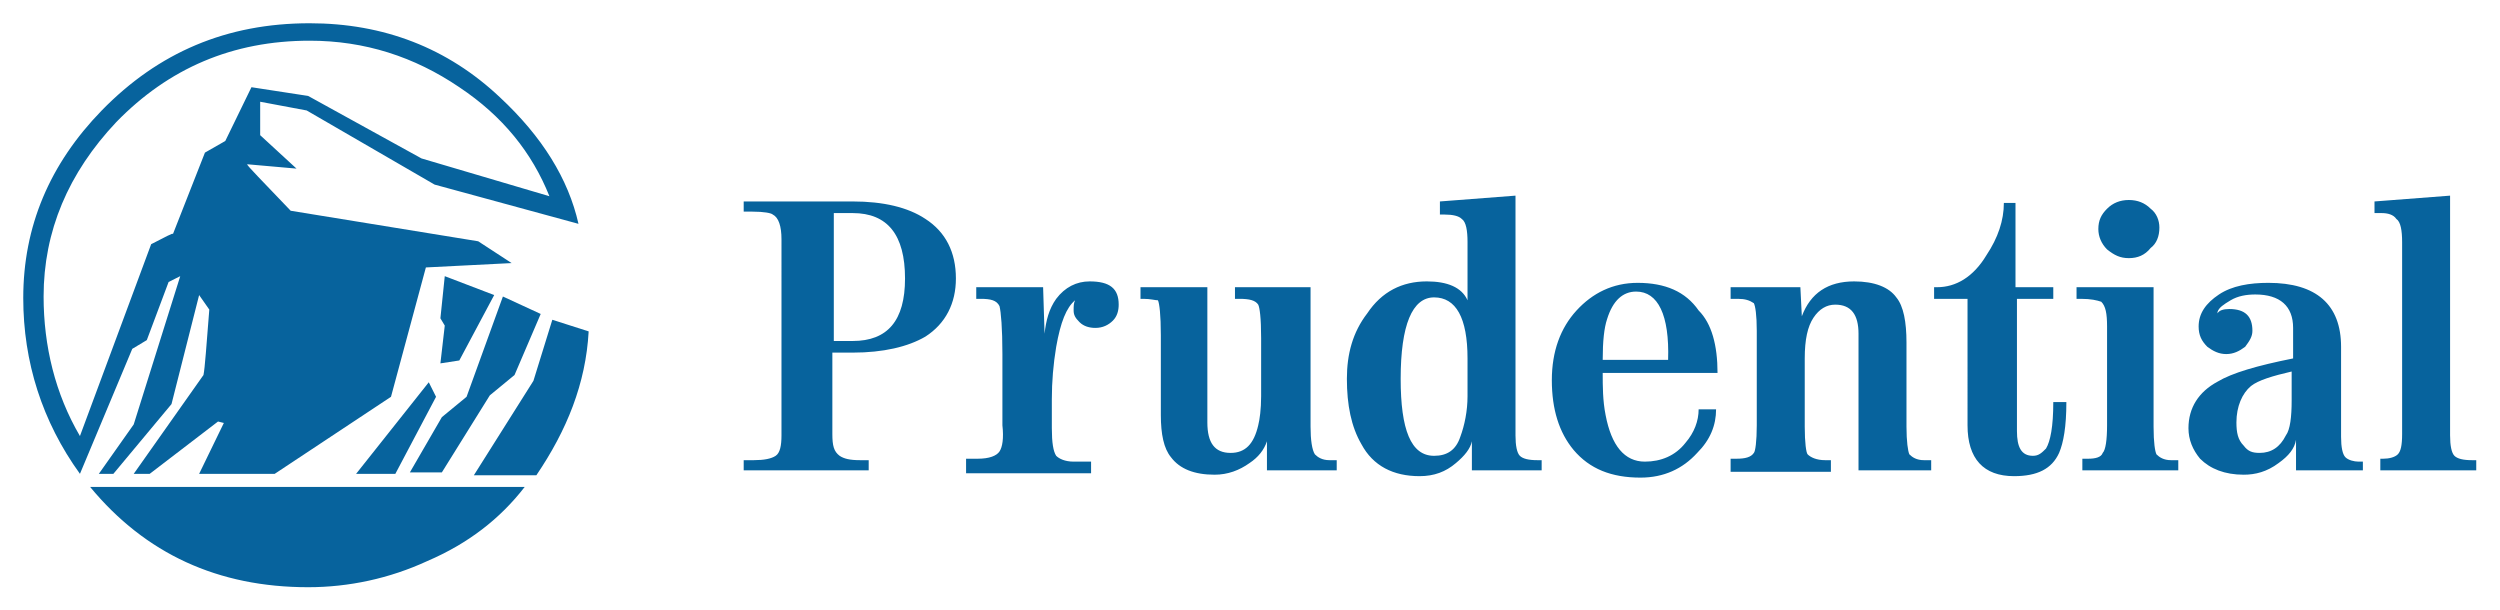
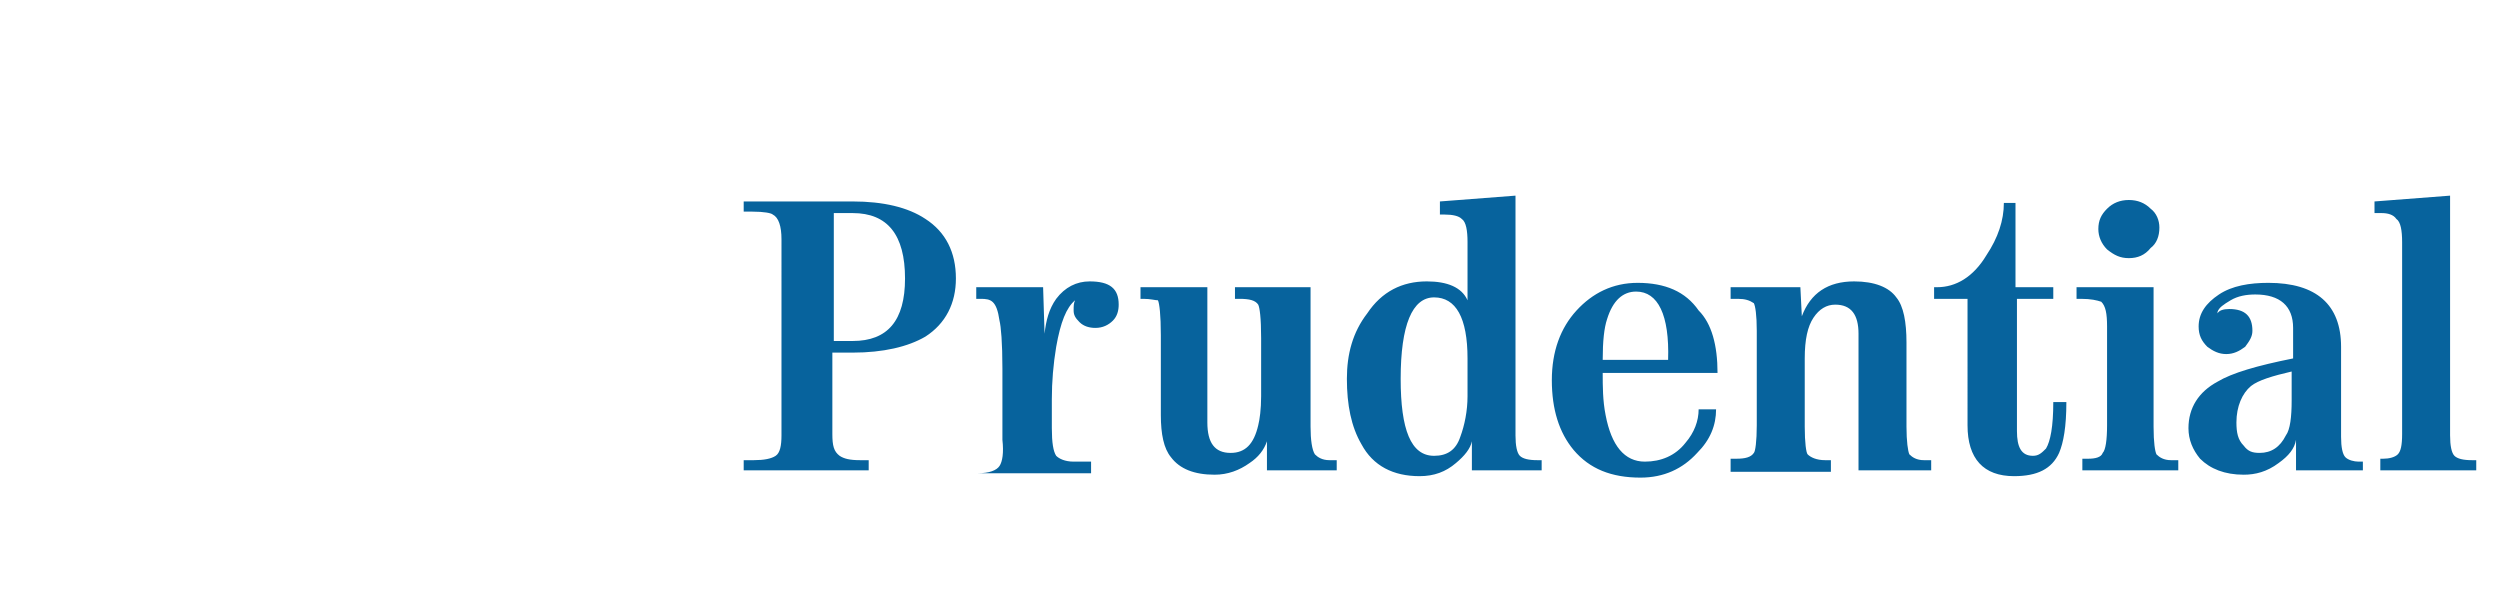
<svg xmlns="http://www.w3.org/2000/svg" version="1.1" id="Layer_1" x="0px" y="0px" width="172px" height="42px" viewBox="0 0 172 42" style="enable-background:new 0 0 172 42;" xml:space="preserve">
  <style type="text/css"> .st0{fill:#07639D;} </style>
  <g id="pru-logo-default-g">
    <g id="text" transform="translate(49.066, 11.56)">
-       <path id="Shape-a" class="st0" d="M9.6,12.7H8.2v5.6c0,0.8,0.1,1.2,0.5,1.5c0.3,0.2,0.7,0.3,1.4,0.3h0.6v0.7H2.1v-0.7h0.7 c0.7,0,1.2-0.1,1.5-0.3c0.3-0.2,0.4-0.7,0.4-1.4V4.9c0-0.9-0.2-1.5-0.6-1.7C4,3.1,3.5,3,2.7,3H2.1V2.3l7.5,0c2.1,0,3.8,0.4,5,1.2 c1.4,0.9,2.1,2.3,2.1,4.1c0,1.7-0.7,3.1-2.1,4C13.4,12.3,11.7,12.7,9.6,12.7L9.6,12.7z M13.2,7.6c0-3-1.2-4.5-3.6-4.5H8.3v8.8h1.3 C12,11.9,13.2,10.5,13.2,7.6L13.2,7.6z M27.9,9.4c0,0.4-0.1,0.8-0.4,1.1c-0.3,0.3-0.7,0.5-1.2,0.5c-0.4,0-0.8-0.1-1.1-0.4 c-0.3-0.3-0.4-0.5-0.4-0.8c0-0.3,0-0.5,0.1-0.7h0c-0.6,0.5-1,1.5-1.3,3.2c-0.2,1.2-0.3,2.4-0.3,3.6v2c0,1,0.1,1.6,0.3,1.9 c0.2,0.2,0.6,0.4,1.2,0.4h1.2v0.8h-8.6V20h0.8c0.8,0,1.3-0.2,1.5-0.5c0.2-0.3,0.3-0.9,0.2-1.8v-4.9c0-1.8-0.1-2.9-0.2-3.3 C19.5,9.1,19.1,9,18.4,9h-0.3V8.2h4.6l0.1,3.2h0c0.1-0.9,0.3-1.7,0.8-2.4c0.6-0.8,1.4-1.2,2.3-1.2C27.3,7.8,27.9,8.3,27.9,9.4 L27.9,9.4z M42.9,20.8h-4.8l0-2c0,0.1,0,0.1,0,0c-0.2,0.6-0.6,1.1-1.2,1.5c-0.7,0.5-1.5,0.8-2.4,0.8c-1.4,0-2.4-0.4-3-1.2 c-0.5-0.6-0.7-1.6-0.7-2.9v-5.5c0-1.4-0.1-2.2-0.2-2.4C30.4,9.1,30.1,9,29.6,9h-0.2V8.2H34v9.3c0,1.4,0.5,2.1,1.6,2.1 c1,0,1.6-0.6,1.9-1.9c0.1-0.4,0.2-1.1,0.2-2v-4c0-1.4-0.1-2.1-0.2-2.3C37.3,9.1,36.9,9,36.2,9h-0.3V8.2h5.2v9.6 c0,0.9,0.1,1.6,0.3,1.9c0.2,0.2,0.5,0.4,1,0.4h0.5V20.8L42.9,20.8z M57.1,20.8h-4.9l0-2c-0.1,0.5-0.5,1-1.1,1.5 c-0.7,0.6-1.5,0.9-2.5,0.9c-1.8,0-3.2-0.7-4-2.2c-0.7-1.2-1-2.7-1-4.5c0-1.7,0.4-3.2,1.4-4.5c1-1.5,2.4-2.2,4.1-2.2 c1.4,0,2.4,0.4,2.8,1.3V5.1c0-0.8-0.1-1.4-0.4-1.6c-0.2-0.2-0.6-0.3-1.2-0.3H50V2.3l5.2-0.4v16.5c0,0.7,0.1,1.2,0.3,1.4 c0.2,0.2,0.6,0.3,1.2,0.3h0.3V20.8L57.1,20.8z M51.9,15.7v-2.6c0-2.8-0.8-4.2-2.3-4.2c-1.5,0-2.3,1.9-2.3,5.6 c0,3.5,0.7,5.3,2.3,5.3c0.9,0,1.5-0.4,1.8-1.3C51.7,17.7,51.9,16.7,51.9,15.7L51.9,15.7z M69.1,14.1h-7.9c0,0.9,0,1.9,0.2,2.9 c0.4,2.1,1.3,3.2,2.7,3.2c1.1,0,2.1-0.4,2.8-1.3c0.6-0.7,0.9-1.5,0.9-2.3H69c0,1.1-0.4,2.1-1.3,3c-1,1.1-2.3,1.7-3.9,1.7 c-2,0-3.5-0.6-4.6-1.9c-1-1.2-1.5-2.8-1.5-4.8c0-2,0.6-3.6,1.7-4.8c1.1-1.2,2.5-1.9,4.2-1.9c1.9,0,3.3,0.6,4.2,1.9 C68.7,10.7,69.1,12.2,69.1,14.1L69.1,14.1z M65.7,13.2c0.1-3.1-0.7-4.7-2.2-4.7c-0.9,0-1.6,0.6-2,1.9c-0.2,0.6-0.3,1.5-0.3,2.8 H65.7L65.7,13.2z M83.9,20.8h-5.1v-9.4c0-1.3-0.5-2-1.6-2c-0.6,0-1.1,0.3-1.5,0.9c-0.4,0.6-0.6,1.5-0.6,2.8v4.7 c0,1.1,0.1,1.8,0.2,1.9c0.2,0.2,0.6,0.4,1.2,0.4h0.4v0.8h-6.9V20h0.4c0.6,0,1-0.1,1.2-0.4c0.1-0.1,0.2-0.8,0.2-1.9v-6.5 c0-1.1-0.1-1.7-0.2-1.9C71.3,9.1,71,9,70.5,9h-0.5V8.2h4.8l0.1,2h0c0.6-1.6,1.8-2.4,3.6-2.4c1.4,0,2.4,0.4,2.9,1.1 c0.5,0.6,0.7,1.7,0.7,3.1v5.8c0,1,0.1,1.7,0.2,1.9c0.2,0.2,0.5,0.4,1,0.4h0.5V20.8L83.9,20.8z M93.1,16.1c0,1.7-0.2,2.8-0.5,3.5 c-0.5,1.1-1.5,1.6-3.1,1.6c-2.1,0-3.2-1.2-3.2-3.5V9H84V8.2h0.2c1.3,0,2.5-0.7,3.4-2.2c0.8-1.2,1.2-2.4,1.2-3.6h0.8v5.8h2.6V9 h-2.5v9.1c0,1.1,0.3,1.7,1.1,1.7c0.4,0,0.6-0.2,0.9-0.5c0.3-0.5,0.5-1.5,0.5-3.2H93.1L93.1,16.1z M101,20.8h-6.8V20h0.4 c0.5,0,0.9-0.1,1-0.4c0.2-0.2,0.3-0.9,0.3-1.9v-6.8c0-0.9-0.1-1.4-0.4-1.7C95.2,9.1,94.8,9,94.1,9h-0.3V8.2h5.3v9.6 c0,1.1,0.1,1.7,0.2,1.9c0.2,0.2,0.5,0.4,1,0.4h0.5V20.8L101,20.8z M99.5,4.1c0,0.6-0.2,1.1-0.6,1.4C98.5,6,98,6.2,97.4,6.2 c-0.6,0-1-0.2-1.5-0.6c-0.4-0.4-0.6-0.9-0.6-1.4c0-0.6,0.2-1,0.6-1.4c0.4-0.4,0.9-0.6,1.5-0.6c0.6,0,1.1,0.2,1.5,0.6 C99.3,3.1,99.5,3.6,99.5,4.1L99.5,4.1z M113.5,20.8h-4.6c0-0.9,0-1.6,0-2.1c-0.1,0.6-0.5,1.1-1.2,1.6c-0.8,0.6-1.6,0.8-2.4,0.8 c-1.3,0-2.3-0.4-3-1.1c-0.5-0.6-0.8-1.3-0.8-2.1c0-1.4,0.7-2.5,2-3.2c1-0.6,2.7-1.1,5.2-1.6V11c0-1.5-0.9-2.3-2.6-2.3 c-0.6,0-1.2,0.1-1.7,0.4c-0.5,0.3-0.8,0.5-0.9,0.8V10c0.1-0.2,0.4-0.3,0.8-0.3c1.1,0,1.6,0.5,1.6,1.5c0,0.4-0.2,0.7-0.5,1.1 c-0.4,0.3-0.8,0.5-1.3,0.5c-0.5,0-0.9-0.2-1.3-0.5c-0.4-0.4-0.6-0.8-0.6-1.4c0-0.9,0.5-1.6,1.4-2.2c0.9-0.6,2.1-0.8,3.4-0.8 c3.3,0,5,1.5,5,4.4v6.2c0,0.7,0.1,1.2,0.3,1.4c0.2,0.2,0.6,0.3,0.9,0.3h0.3L113.5,20.8L113.5,20.8z M108.6,16v-2 c-1.3,0.3-2.3,0.6-2.8,1c-0.6,0.5-1,1.4-1,2.5c0,0.7,0.1,1.2,0.5,1.6c0.3,0.4,0.6,0.5,1.1,0.5c0.8,0,1.4-0.4,1.8-1.2 C108.5,18,108.6,17.1,108.6,16L108.6,16z M121.3,20v0.8h-6.6V20h0.2c0.4,0,0.8-0.1,1-0.3c0.2-0.2,0.3-0.6,0.3-1.4V5.1 c0-0.8-0.1-1.4-0.4-1.6c-0.2-0.3-0.6-0.4-1-0.4h-0.5V2.3l5.2-0.4v16.5c0,0.7,0.1,1.2,0.3,1.4c0.2,0.2,0.6,0.3,1.2,0.3H121.3 L121.3,20z" />
+       <path id="Shape-a" class="st0" d="M9.6,12.7H8.2v5.6c0,0.8,0.1,1.2,0.5,1.5c0.3,0.2,0.7,0.3,1.4,0.3h0.6v0.7H2.1v-0.7h0.7 c0.7,0,1.2-0.1,1.5-0.3c0.3-0.2,0.4-0.7,0.4-1.4V4.9c0-0.9-0.2-1.5-0.6-1.7C4,3.1,3.5,3,2.7,3H2.1V2.3l7.5,0c2.1,0,3.8,0.4,5,1.2 c1.4,0.9,2.1,2.3,2.1,4.1c0,1.7-0.7,3.1-2.1,4C13.4,12.3,11.7,12.7,9.6,12.7L9.6,12.7z M13.2,7.6c0-3-1.2-4.5-3.6-4.5H8.3v8.8h1.3 C12,11.9,13.2,10.5,13.2,7.6L13.2,7.6z M27.9,9.4c0,0.4-0.1,0.8-0.4,1.1c-0.3,0.3-0.7,0.5-1.2,0.5c-0.4,0-0.8-0.1-1.1-0.4 c-0.3-0.3-0.4-0.5-0.4-0.8c0-0.3,0-0.5,0.1-0.7h0c-0.6,0.5-1,1.5-1.3,3.2c-0.2,1.2-0.3,2.4-0.3,3.6v2c0,1,0.1,1.6,0.3,1.9 c0.2,0.2,0.6,0.4,1.2,0.4h1.2v0.8h-8.6h0.8c0.8,0,1.3-0.2,1.5-0.5c0.2-0.3,0.3-0.9,0.2-1.8v-4.9c0-1.8-0.1-2.9-0.2-3.3 C19.5,9.1,19.1,9,18.4,9h-0.3V8.2h4.6l0.1,3.2h0c0.1-0.9,0.3-1.7,0.8-2.4c0.6-0.8,1.4-1.2,2.3-1.2C27.3,7.8,27.9,8.3,27.9,9.4 L27.9,9.4z M42.9,20.8h-4.8l0-2c0,0.1,0,0.1,0,0c-0.2,0.6-0.6,1.1-1.2,1.5c-0.7,0.5-1.5,0.8-2.4,0.8c-1.4,0-2.4-0.4-3-1.2 c-0.5-0.6-0.7-1.6-0.7-2.9v-5.5c0-1.4-0.1-2.2-0.2-2.4C30.4,9.1,30.1,9,29.6,9h-0.2V8.2H34v9.3c0,1.4,0.5,2.1,1.6,2.1 c1,0,1.6-0.6,1.9-1.9c0.1-0.4,0.2-1.1,0.2-2v-4c0-1.4-0.1-2.1-0.2-2.3C37.3,9.1,36.9,9,36.2,9h-0.3V8.2h5.2v9.6 c0,0.9,0.1,1.6,0.3,1.9c0.2,0.2,0.5,0.4,1,0.4h0.5V20.8L42.9,20.8z M57.1,20.8h-4.9l0-2c-0.1,0.5-0.5,1-1.1,1.5 c-0.7,0.6-1.5,0.9-2.5,0.9c-1.8,0-3.2-0.7-4-2.2c-0.7-1.2-1-2.7-1-4.5c0-1.7,0.4-3.2,1.4-4.5c1-1.5,2.4-2.2,4.1-2.2 c1.4,0,2.4,0.4,2.8,1.3V5.1c0-0.8-0.1-1.4-0.4-1.6c-0.2-0.2-0.6-0.3-1.2-0.3H50V2.3l5.2-0.4v16.5c0,0.7,0.1,1.2,0.3,1.4 c0.2,0.2,0.6,0.3,1.2,0.3h0.3V20.8L57.1,20.8z M51.9,15.7v-2.6c0-2.8-0.8-4.2-2.3-4.2c-1.5,0-2.3,1.9-2.3,5.6 c0,3.5,0.7,5.3,2.3,5.3c0.9,0,1.5-0.4,1.8-1.3C51.7,17.7,51.9,16.7,51.9,15.7L51.9,15.7z M69.1,14.1h-7.9c0,0.9,0,1.9,0.2,2.9 c0.4,2.1,1.3,3.2,2.7,3.2c1.1,0,2.1-0.4,2.8-1.3c0.6-0.7,0.9-1.5,0.9-2.3H69c0,1.1-0.4,2.1-1.3,3c-1,1.1-2.3,1.7-3.9,1.7 c-2,0-3.5-0.6-4.6-1.9c-1-1.2-1.5-2.8-1.5-4.8c0-2,0.6-3.6,1.7-4.8c1.1-1.2,2.5-1.9,4.2-1.9c1.9,0,3.3,0.6,4.2,1.9 C68.7,10.7,69.1,12.2,69.1,14.1L69.1,14.1z M65.7,13.2c0.1-3.1-0.7-4.7-2.2-4.7c-0.9,0-1.6,0.6-2,1.9c-0.2,0.6-0.3,1.5-0.3,2.8 H65.7L65.7,13.2z M83.9,20.8h-5.1v-9.4c0-1.3-0.5-2-1.6-2c-0.6,0-1.1,0.3-1.5,0.9c-0.4,0.6-0.6,1.5-0.6,2.8v4.7 c0,1.1,0.1,1.8,0.2,1.9c0.2,0.2,0.6,0.4,1.2,0.4h0.4v0.8h-6.9V20h0.4c0.6,0,1-0.1,1.2-0.4c0.1-0.1,0.2-0.8,0.2-1.9v-6.5 c0-1.1-0.1-1.7-0.2-1.9C71.3,9.1,71,9,70.5,9h-0.5V8.2h4.8l0.1,2h0c0.6-1.6,1.8-2.4,3.6-2.4c1.4,0,2.4,0.4,2.9,1.1 c0.5,0.6,0.7,1.7,0.7,3.1v5.8c0,1,0.1,1.7,0.2,1.9c0.2,0.2,0.5,0.4,1,0.4h0.5V20.8L83.9,20.8z M93.1,16.1c0,1.7-0.2,2.8-0.5,3.5 c-0.5,1.1-1.5,1.6-3.1,1.6c-2.1,0-3.2-1.2-3.2-3.5V9H84V8.2h0.2c1.3,0,2.5-0.7,3.4-2.2c0.8-1.2,1.2-2.4,1.2-3.6h0.8v5.8h2.6V9 h-2.5v9.1c0,1.1,0.3,1.7,1.1,1.7c0.4,0,0.6-0.2,0.9-0.5c0.3-0.5,0.5-1.5,0.5-3.2H93.1L93.1,16.1z M101,20.8h-6.8V20h0.4 c0.5,0,0.9-0.1,1-0.4c0.2-0.2,0.3-0.9,0.3-1.9v-6.8c0-0.9-0.1-1.4-0.4-1.7C95.2,9.1,94.8,9,94.1,9h-0.3V8.2h5.3v9.6 c0,1.1,0.1,1.7,0.2,1.9c0.2,0.2,0.5,0.4,1,0.4h0.5V20.8L101,20.8z M99.5,4.1c0,0.6-0.2,1.1-0.6,1.4C98.5,6,98,6.2,97.4,6.2 c-0.6,0-1-0.2-1.5-0.6c-0.4-0.4-0.6-0.9-0.6-1.4c0-0.6,0.2-1,0.6-1.4c0.4-0.4,0.9-0.6,1.5-0.6c0.6,0,1.1,0.2,1.5,0.6 C99.3,3.1,99.5,3.6,99.5,4.1L99.5,4.1z M113.5,20.8h-4.6c0-0.9,0-1.6,0-2.1c-0.1,0.6-0.5,1.1-1.2,1.6c-0.8,0.6-1.6,0.8-2.4,0.8 c-1.3,0-2.3-0.4-3-1.1c-0.5-0.6-0.8-1.3-0.8-2.1c0-1.4,0.7-2.5,2-3.2c1-0.6,2.7-1.1,5.2-1.6V11c0-1.5-0.9-2.3-2.6-2.3 c-0.6,0-1.2,0.1-1.7,0.4c-0.5,0.3-0.8,0.5-0.9,0.8V10c0.1-0.2,0.4-0.3,0.8-0.3c1.1,0,1.6,0.5,1.6,1.5c0,0.4-0.2,0.7-0.5,1.1 c-0.4,0.3-0.8,0.5-1.3,0.5c-0.5,0-0.9-0.2-1.3-0.5c-0.4-0.4-0.6-0.8-0.6-1.4c0-0.9,0.5-1.6,1.4-2.2c0.9-0.6,2.1-0.8,3.4-0.8 c3.3,0,5,1.5,5,4.4v6.2c0,0.7,0.1,1.2,0.3,1.4c0.2,0.2,0.6,0.3,0.9,0.3h0.3L113.5,20.8L113.5,20.8z M108.6,16v-2 c-1.3,0.3-2.3,0.6-2.8,1c-0.6,0.5-1,1.4-1,2.5c0,0.7,0.1,1.2,0.5,1.6c0.3,0.4,0.6,0.5,1.1,0.5c0.8,0,1.4-0.4,1.8-1.2 C108.5,18,108.6,17.1,108.6,16L108.6,16z M121.3,20v0.8h-6.6V20h0.2c0.4,0,0.8-0.1,1-0.3c0.2-0.2,0.3-0.6,0.3-1.4V5.1 c0-0.8-0.1-1.4-0.4-1.6c-0.2-0.3-0.6-0.4-1-0.4h-0.5V2.3l5.2-0.4v16.5c0,0.7,0.1,1.2,0.3,1.4c0.2,0.2,0.6,0.3,1.2,0.3H121.3 L121.3,20z" />
    </g>
    <g id="glyph">
-       <path id="Shape-b" class="st0" d="M29.9,12.7l-8.8-5.1L17.9,7v2.3l2.5,2.3L17,11.3c0,0.1,1,1.1,3,3.2l12.9,2.1l2.3,1.5l-5.9,0.3 l-2.4,8.9l-8,5.3h-5.2l1.7-3.5L15,29l-4.7,3.6H9.2l4.8-6.8c0.1-0.5,0.2-2,0.4-4.5l-0.7-1l-1.9,7.5l-4,4.8h-1l2.4-3.4L12.4,19 l-0.8,0.4l-1.5,4l-1,0.6l-3.6,8.6C2.9,29,1.6,24.9,1.6,20.5c0-4.9,1.8-9.2,5.4-12.9c3.9-4,8.6-6,14.3-6c5.1,0,9.5,1.7,13.1,5.1 c2.9,2.7,4.7,5.6,5.4,8.7L29.9,12.7z M37.8,13.5c-1.2-3-3.2-5.5-6.2-7.5c-3.1-2.1-6.5-3.2-10.3-3.2C16,2.8,11.6,4.7,8,8.4 c-3.3,3.5-5,7.5-5,12c0,3.4,0.8,6.7,2.5,9.6l4.9-13.2c1-0.5,1.5-0.8,1.5-0.7l2.2-5.6l1.4-0.8l1.8-3.7l3.9,0.6l7.8,4.3L37.8,13.5 L37.8,13.5z M36.1,33.5c-1.7,2.2-3.9,3.9-6.7,5.1c-2.6,1.2-5.4,1.8-8.2,1.8c-6.2,0-11.2-2.3-15-6.9H36.1L36.1,33.5z M30,27.3 l-2.8,5.3h-2.7l5-6.3L30,27.3L30,27.3z M37.2,21.6l-1.8,4.2l-1.7,1.4l-3.3,5.3h-2.2l2.2-3.8l1.7-1.4l2.5-6.9L37.2,21.6L37.2,21.6z M34,20.3l-2.4,4.5L30.3,25l0.3-2.6l-0.3-0.5l0.3-2.9L34,20.3L34,20.3z M40.5,22.8c-0.2,3.6-1.5,6.8-3.6,9.9h-4.3l4.1-6.5l1.3-4.2 L40.5,22.8L40.5,22.8z" />
-     </g>
+       </g>
  </g>
</svg>